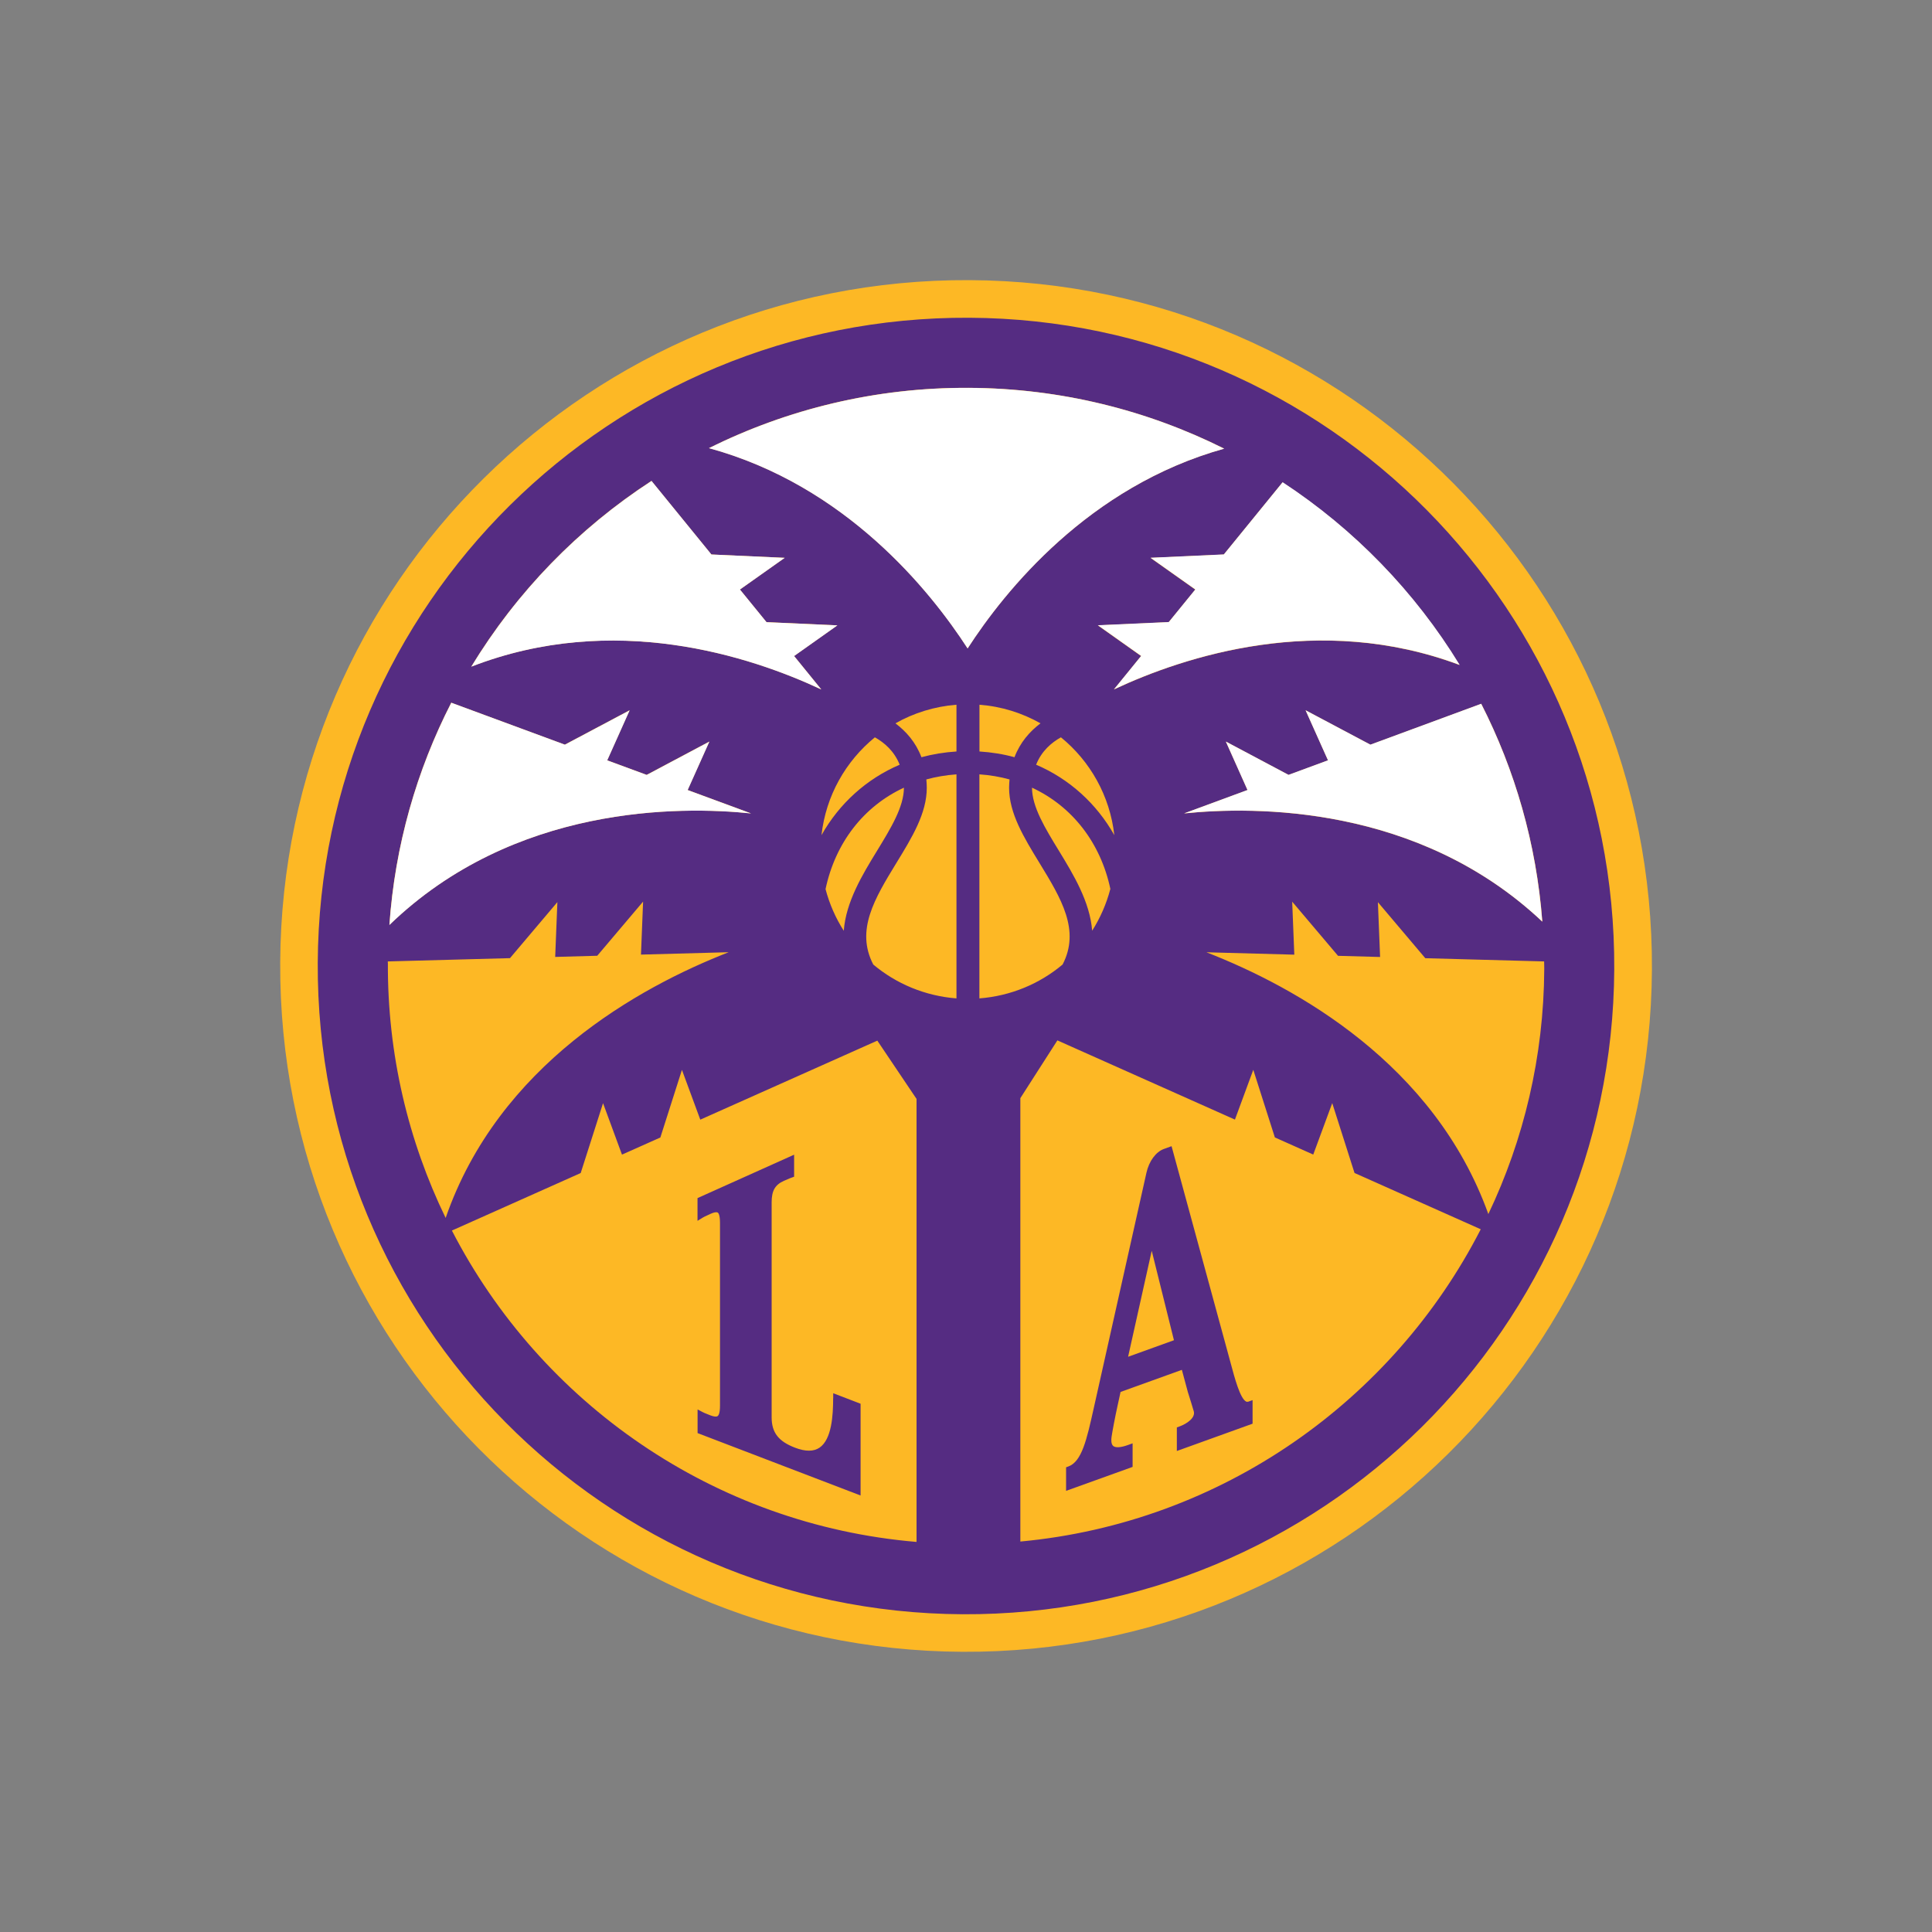
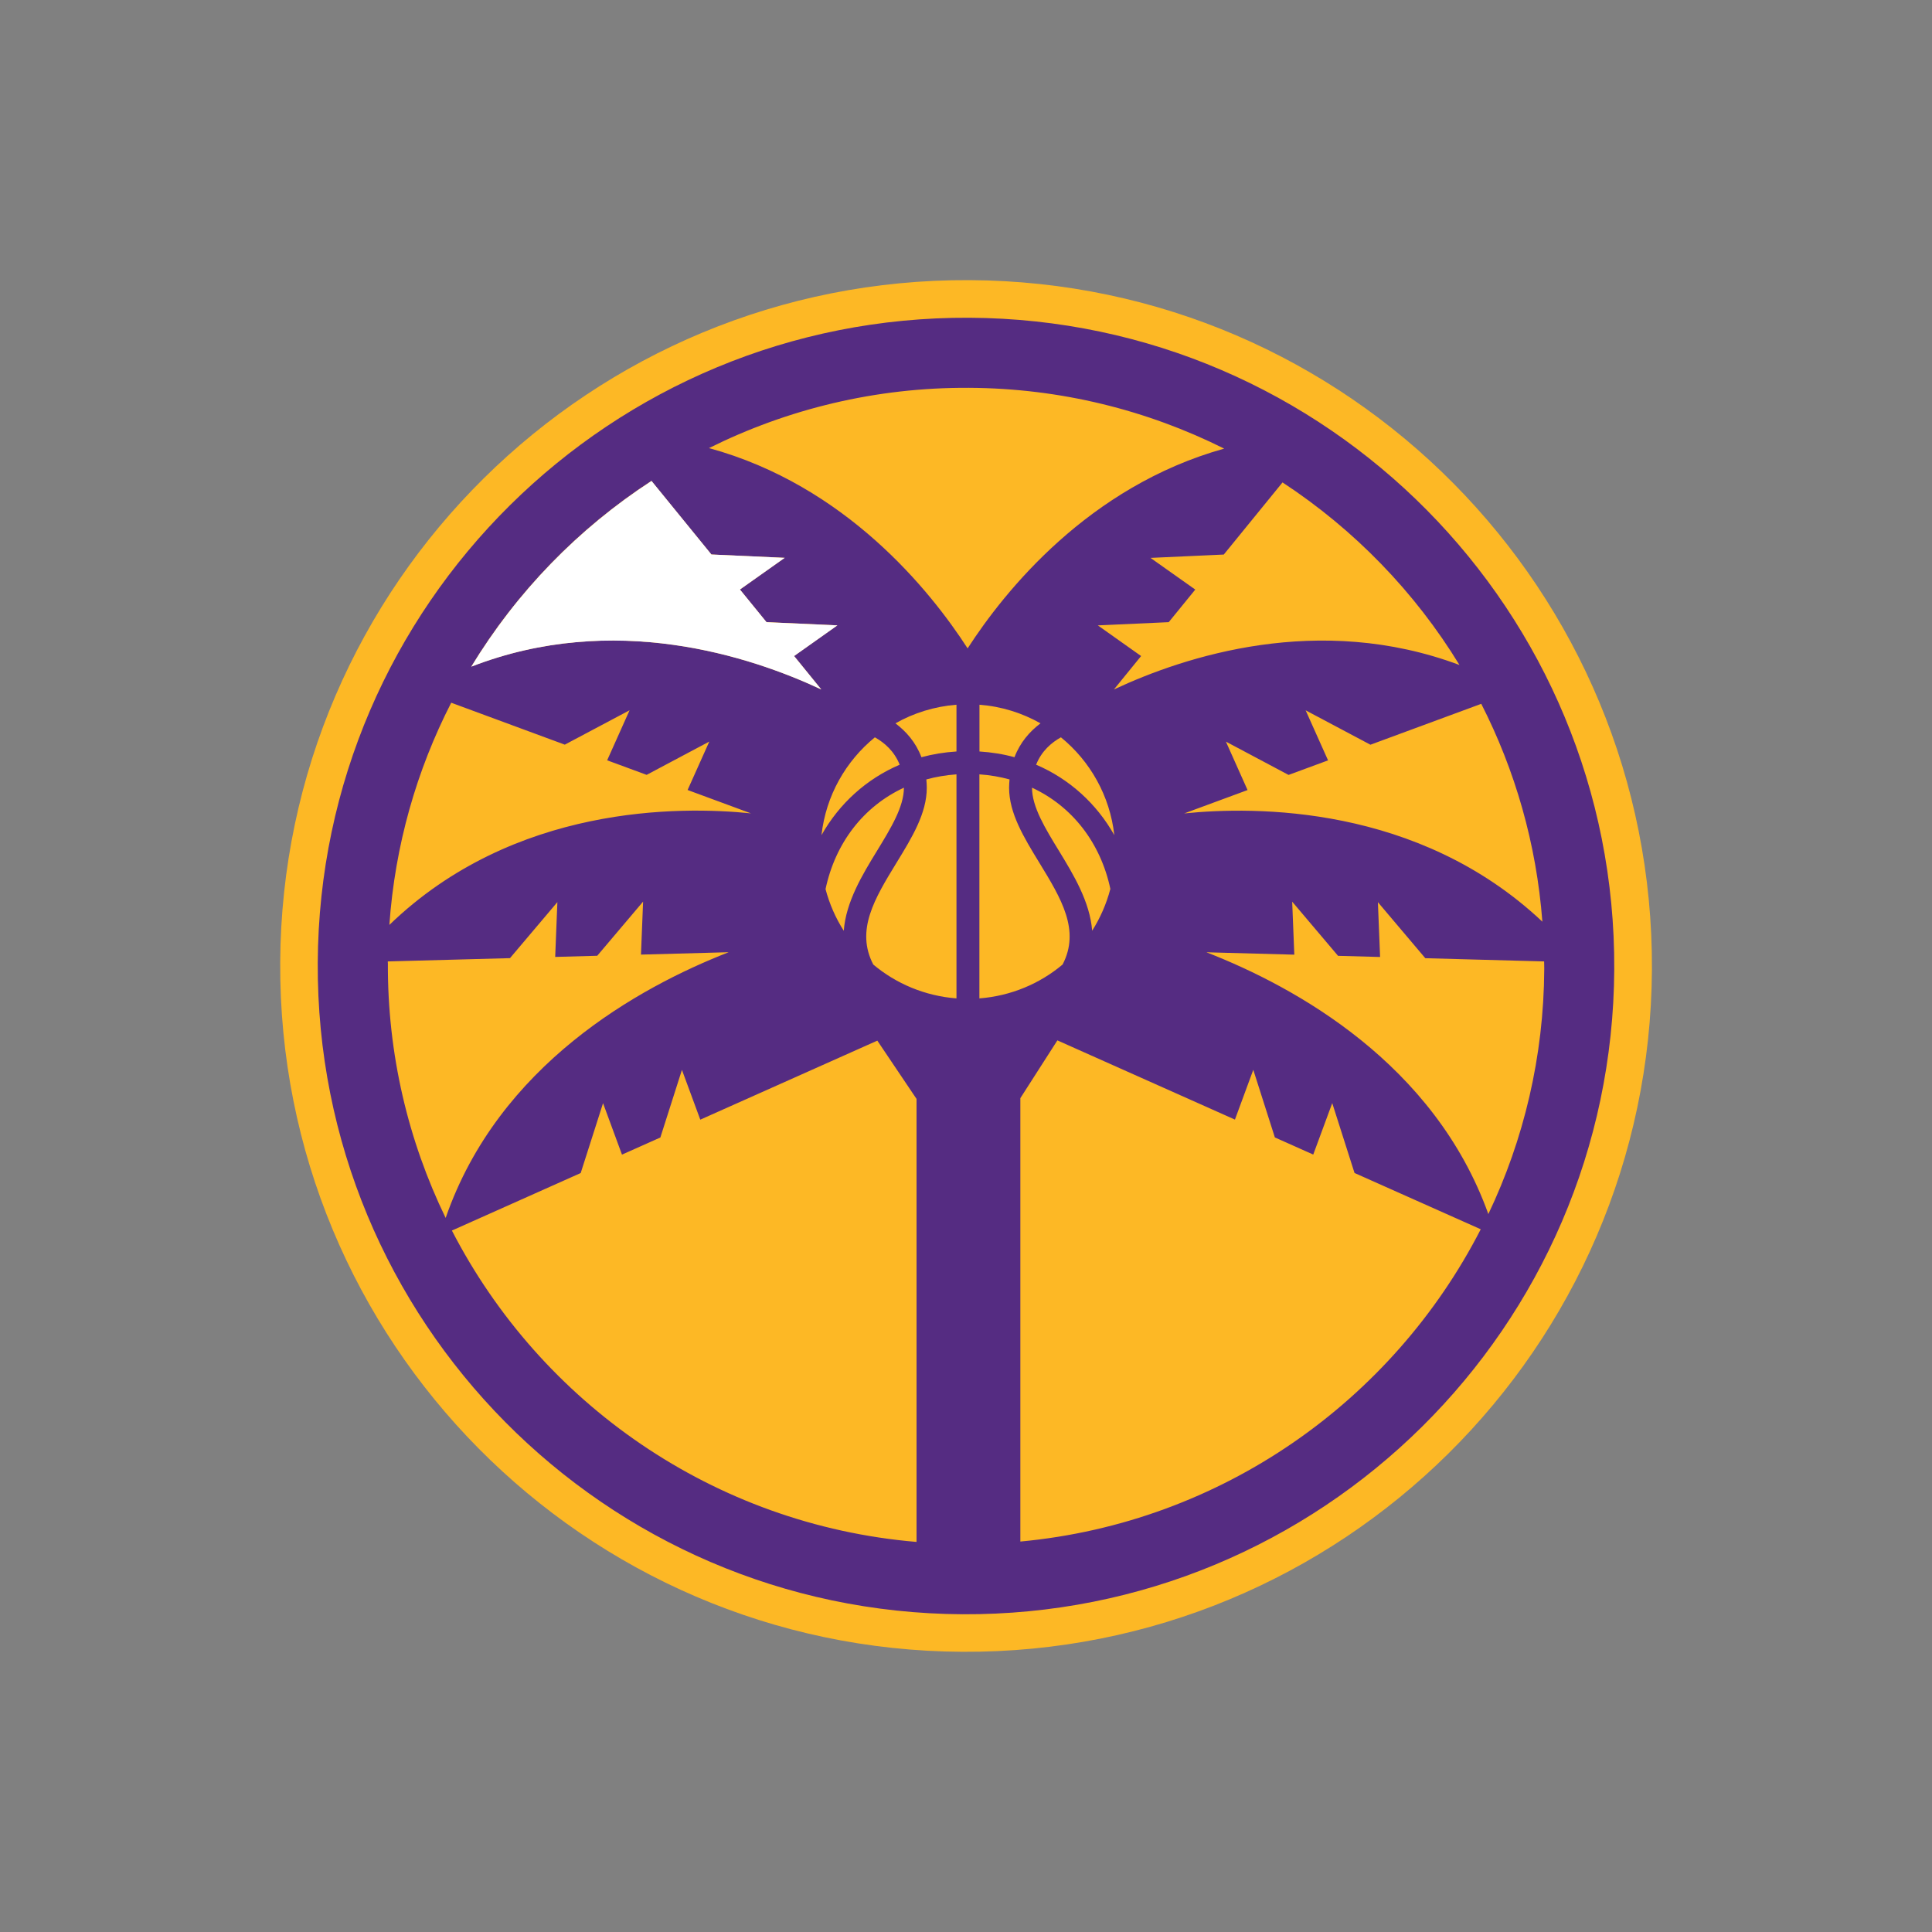
<svg xmlns="http://www.w3.org/2000/svg" id="Layer_2" data-name="Layer 2" viewBox="0 0 300 300">
  <rect x="0" y="0" width="300" height="300" fill="#808080" stroke="none" />
  <defs>
    <style>
      .cls-1 {
        clip-path: url(#clippath);
      }

      .cls-2 {
        fill: none;
      }

      .cls-2, .cls-3, .cls-4, .cls-5 {
        stroke-width: 0px;
      }

      .cls-3 {
        fill: #fdb825;
      }

      .cls-4 {
        fill: #552c82;
      }

      .cls-5 {
        fill: #fff;
      }
    </style>
    <clipPath id="clippath">
      <rect class="cls-2" x="43.5" y="43.5" width="213" height="213" />
    </clipPath>
  </defs>
  <g id="wizards">
    <g>
      <rect class="cls-2" width="300" height="300" />
      <g>
        <g class="cls-1">
          <path class="cls-3" d="M150.56,43.5c-58.82-.31-106.75,47.13-107.05,105.94-.31,58.82,47.13,106.75,105.94,107.05,58.82.31,106.75-47.13,107.06-105.94.3-58.82-47.12-106.75-105.94-107.05" />
        </g>
-         <path class="cls-4" d="M175.17,210.68l3.67-16.46,3.45,13.89-7.12,2.57h0ZM193.79,217.65c-.11.04-.2.03-.3-.02-.94-.5-1.79-3.72-2.36-5.85l-9.21-33.8-1.19.43c-1.25.45-2.31,1.9-2.71,3.69l-8.21,36.68c-1.06,4.75-1.83,8.18-3.91,8.93l-.36.13v3.66l10.33-3.72v-3.66l-.72.26c-1.1.4-1.92.45-2.28.16-.36-.29-.33-1.01-.27-1.4.09-.67.55-3.14.93-4.84l.47-2.16,9.52-3.43.93,3.45c.25.78.79,2.52.92,2.99.27.97-.99,1.91-2.27,2.37l-.36.13v3.66l11.76-4.24v-3.66l-.72.26h0ZM129.37,217.12c0,2.67-.22,6.37-2.11,7.67-.91.62-2.19.63-3.8.01-2.57-.98-3.63-2.34-3.64-4.69v-33.4c0-1.82.53-2.73,1.9-3.35.92-.41,1.18-.49,1.18-.49l.41-.15v-3.42l-15,6.74v3.53s.83-.51.83-.51c0,0,.26-.16,1.2-.58.53-.24.93-.31,1.11-.19.13.08.34.39.35,1.54v28.46c0,1.12-.21,1.49-.37,1.6-.19.13-.58.09-1.11-.11-.89-.34-1.16-.48-1.19-.5l-.81-.42v3.67l25.31,9.69v-14.25l-4.25-1.63v.79h0Z" />
-         <path class="cls-4" d="M187.36,147.87l13.62.37-.33-8.23,7.12,8.41,6.53.18-.34-8.51,7.36,8.7,18.45.5c0,.4.03.79.02,1.19-.07,13.62-3.19,26.51-8.68,38.04-8.39-23.35-29.87-35.23-43.75-40.64h0ZM158.44,239.38v-68.86l5.75-8.97,27.57,12.3,2.85-7.73,3.35,10.5,5.96,2.66,2.95-7.99,3.46,10.85,19.6,8.74c-13.67,26.66-40.26,45.58-71.48,48.49h0ZM152.08,120.24c1.62.11,3.19.38,4.68.79-.03.42-.07.84-.07,1.28,0,3.97,2.28,7.7,4.7,11.66,3.4,5.56,6.38,10.47,3.61,15.8-3.55,2.98-8.02,4.88-12.92,5.26v-34.78h0ZM152.08,109.43c3.43.26,6.65,1.28,9.49,2.89-1.65,1.24-3.16,2.94-4.04,5.26-1.74-.48-3.56-.77-5.44-.89v-7.26h0ZM110.09,69.58c12.16-6.05,25.87-9.44,40.37-9.36,14.25.07,27.69,3.48,39.63,9.44-21.07,5.88-34.08,22.11-39.84,31.02-5.79-8.96-18.91-25.3-40.16-31.1h0ZM148.52,155.03c-4.9-.38-9.37-2.28-12.92-5.26-2.77-5.33.21-10.24,3.61-15.8,2.42-3.95,4.7-7.68,4.7-11.65,0-.45-.03-.87-.07-1.29,1.49-.41,3.05-.67,4.68-.79v34.78h0ZM142.32,239.43c-31.52-2.67-58.36-21.6-72.15-48.35l20-8.93,3.47-10.85,2.94,7.99,5.96-2.66,3.35-10.5,2.85,7.73,27.49-12.27,6.09,9.05v68.79h0ZM60.22,149.53c0-.08,0-.16,0-.24l18.97-.51,7.36-8.7-.34,8.51,6.53-.18,7.12-8.41-.33,8.23,13.62-.37c-14,5.46-35.72,17.51-43.95,41.26-5.8-11.96-9.04-25.4-8.97-39.59h0ZM70.07,109.12l17.63,6.51,10.06-5.34-3.48,7.77,6.13,2.26,9.73-5.17-3.37,7.52,9.84,3.63c-11.01-1.13-36.82-1.36-56.15,17.32.87-12.37,4.24-24.04,9.61-34.51h0ZM139.71,118.74c-5.17,2.21-9.39,6.04-12.15,10.94.68-6.12,3.77-11.5,8.29-15.19,1.46.82,3,2.12,3.85,4.25h0ZM140.36,122.31h0c0,2.97-2.03,6.29-4.18,9.81-2.26,3.69-4.82,7.9-5.16,12.41-1.26-1.97-2.22-4.15-2.83-6.47,1.52-7.2,5.93-12.86,12.17-15.75h0ZM139.04,112.32c2.84-1.61,6.05-2.62,9.48-2.89v7.26c-1.89.12-3.7.42-5.44.89-.88-2.33-2.39-4.02-4.04-5.26h0ZM101.16,74.68l9.3,11.42,11.38.52-6.95,4.92,4.12,5.06,11.01.5-6.72,4.76,4.22,5.19c-11.05-5.18-32.22-12.13-54.34-3.54,7.04-11.6,16.62-21.46,27.98-28.84h0ZM172.41,138.05c-.61,2.32-1.57,4.5-2.82,6.47-.35-4.51-2.91-8.72-5.16-12.41-2.15-3.51-4.18-6.83-4.18-9.8h0c6.23,2.89,10.65,8.55,12.17,15.74h0ZM160.89,118.74c.85-2.14,2.4-3.44,3.85-4.25,4.53,3.69,7.61,9.08,8.29,15.19-2.76-4.9-6.98-8.73-12.15-10.94h0ZM226.65,103.27c-21.87-8.2-42.73-1.34-53.68,3.79l4.22-5.19-6.72-4.76,11.01-.5,4.12-5.06-6.95-4.92,11.38-.52,9.12-11.2c11.13,7.3,20.55,17,27.49,28.37h0ZM239.49,143.11c-19.27-18.16-44.7-17.92-55.61-16.8l9.84-3.63-3.36-7.52,9.73,5.17,6.13-2.26-3.48-7.77,10.06,5.34,17.21-6.35c5.25,10.29,8.57,21.73,9.49,33.83h0ZM150.52,49.34c-55.59-.29-100.89,44.54-101.18,100.14-.29,55.59,44.54,100.89,100.13,101.18,55.59.29,100.9-44.54,101.19-100.13.29-55.59-44.54-100.9-100.14-101.19h0Z" />
-         <path class="cls-5" d="M150.25,100.69c5.77-8.92,18.77-25.15,39.84-31.02-11.93-5.97-25.38-9.37-39.63-9.44-14.5-.08-28.21,3.32-40.37,9.36,21.25,5.8,34.36,22.15,40.16,31.1h0Z" />
+         <path class="cls-4" d="M187.36,147.87l13.62.37-.33-8.23,7.12,8.41,6.53.18-.34-8.51,7.36,8.7,18.45.5c0,.4.03.79.02,1.19-.07,13.62-3.19,26.51-8.68,38.04-8.39-23.35-29.87-35.23-43.75-40.64h0ZM158.44,239.38v-68.86l5.75-8.97,27.57,12.3,2.85-7.73,3.35,10.5,5.96,2.66,2.95-7.99,3.46,10.85,19.6,8.74c-13.67,26.66-40.26,45.58-71.48,48.49h0ZM152.08,120.24c1.62.11,3.19.38,4.68.79-.03.42-.07.84-.07,1.28,0,3.97,2.28,7.7,4.7,11.66,3.4,5.56,6.38,10.47,3.61,15.8-3.55,2.98-8.02,4.88-12.92,5.26v-34.78h0ZM152.08,109.43c3.43.26,6.65,1.28,9.49,2.89-1.65,1.24-3.16,2.94-4.04,5.26-1.74-.48-3.56-.77-5.44-.89v-7.26h0ZM110.09,69.58c12.16-6.05,25.87-9.44,40.37-9.36,14.25.07,27.69,3.48,39.63,9.44-21.07,5.88-34.08,22.11-39.84,31.02-5.79-8.96-18.91-25.3-40.16-31.1h0ZM148.52,155.03c-4.9-.38-9.37-2.28-12.92-5.26-2.77-5.33.21-10.24,3.61-15.8,2.42-3.95,4.7-7.68,4.7-11.65,0-.45-.03-.87-.07-1.29,1.49-.41,3.05-.67,4.68-.79h0ZM142.32,239.43c-31.52-2.67-58.36-21.6-72.15-48.35l20-8.93,3.47-10.85,2.94,7.99,5.96-2.66,3.35-10.5,2.85,7.73,27.49-12.27,6.09,9.05v68.79h0ZM60.22,149.53c0-.08,0-.16,0-.24l18.97-.51,7.36-8.7-.34,8.51,6.53-.18,7.12-8.41-.33,8.23,13.62-.37c-14,5.46-35.72,17.51-43.95,41.26-5.8-11.96-9.04-25.4-8.97-39.59h0ZM70.07,109.12l17.63,6.51,10.06-5.34-3.48,7.77,6.13,2.26,9.73-5.17-3.37,7.52,9.84,3.63c-11.01-1.13-36.82-1.36-56.15,17.32.87-12.37,4.24-24.04,9.61-34.51h0ZM139.71,118.74c-5.17,2.21-9.39,6.04-12.15,10.94.68-6.12,3.77-11.5,8.29-15.19,1.46.82,3,2.12,3.85,4.25h0ZM140.36,122.31h0c0,2.97-2.03,6.29-4.18,9.81-2.26,3.69-4.82,7.9-5.16,12.41-1.26-1.97-2.22-4.15-2.83-6.47,1.52-7.2,5.93-12.86,12.17-15.75h0ZM139.04,112.32c2.84-1.61,6.05-2.62,9.48-2.89v7.26c-1.89.12-3.7.42-5.44.89-.88-2.33-2.39-4.02-4.04-5.26h0ZM101.16,74.68l9.3,11.42,11.38.52-6.95,4.92,4.12,5.06,11.01.5-6.72,4.76,4.22,5.19c-11.05-5.18-32.22-12.13-54.34-3.54,7.04-11.6,16.62-21.46,27.98-28.84h0ZM172.41,138.05c-.61,2.32-1.57,4.5-2.82,6.47-.35-4.51-2.91-8.72-5.16-12.41-2.15-3.51-4.18-6.83-4.18-9.8h0c6.23,2.89,10.65,8.55,12.17,15.74h0ZM160.89,118.74c.85-2.14,2.4-3.44,3.85-4.25,4.53,3.69,7.61,9.08,8.29,15.19-2.76-4.9-6.98-8.73-12.15-10.94h0ZM226.65,103.27c-21.87-8.2-42.73-1.34-53.68,3.79l4.22-5.19-6.72-4.76,11.01-.5,4.12-5.06-6.95-4.92,11.38-.52,9.12-11.2c11.13,7.3,20.55,17,27.49,28.37h0ZM239.49,143.11c-19.27-18.16-44.7-17.92-55.61-16.8l9.84-3.63-3.36-7.52,9.73,5.17,6.13-2.26-3.48-7.77,10.06,5.34,17.21-6.35c5.25,10.29,8.57,21.73,9.49,33.83h0ZM150.52,49.34c-55.59-.29-100.89,44.54-101.18,100.14-.29,55.59,44.54,100.89,100.13,101.18,55.59.29,100.9-44.54,101.19-100.13.29-55.59-44.54-100.9-100.14-101.19h0Z" />
        <path class="cls-5" d="M119.02,96.6l-4.12-5.06,6.95-4.92-11.38-.52-9.3-11.42c-11.35,7.38-20.94,17.24-27.98,28.84,22.11-8.59,43.28-1.64,54.34,3.54l-4.22-5.19,6.72-4.76-11.01-.5h0Z" />
-         <path class="cls-5" d="M87.71,115.63l-17.63-6.51c-5.37,10.48-8.74,22.15-9.61,34.51,19.33-18.69,45.14-18.46,56.15-17.32l-9.84-3.63,3.37-7.52-9.73,5.17-6.13-2.26,3.48-7.77-10.06,5.34h0Z" />
-         <path class="cls-5" d="M230,109.28l-17.21,6.35-10.06-5.34,3.48,7.77-6.13,2.26-9.73-5.17,3.36,7.52-9.84,3.63c10.91-1.12,36.34-1.37,55.61,16.8-.92-12.1-4.24-23.54-9.49-33.83h0Z" />
-         <path class="cls-5" d="M199.16,74.89l-9.12,11.2-11.38.52,6.95,4.92-4.12,5.06-11.01.5,6.72,4.76-4.22,5.19c10.95-5.13,31.81-11.99,53.68-3.79-6.95-11.37-16.36-21.07-27.49-28.37h0Z" />
      </g>
    </g>
  </g>
</svg>